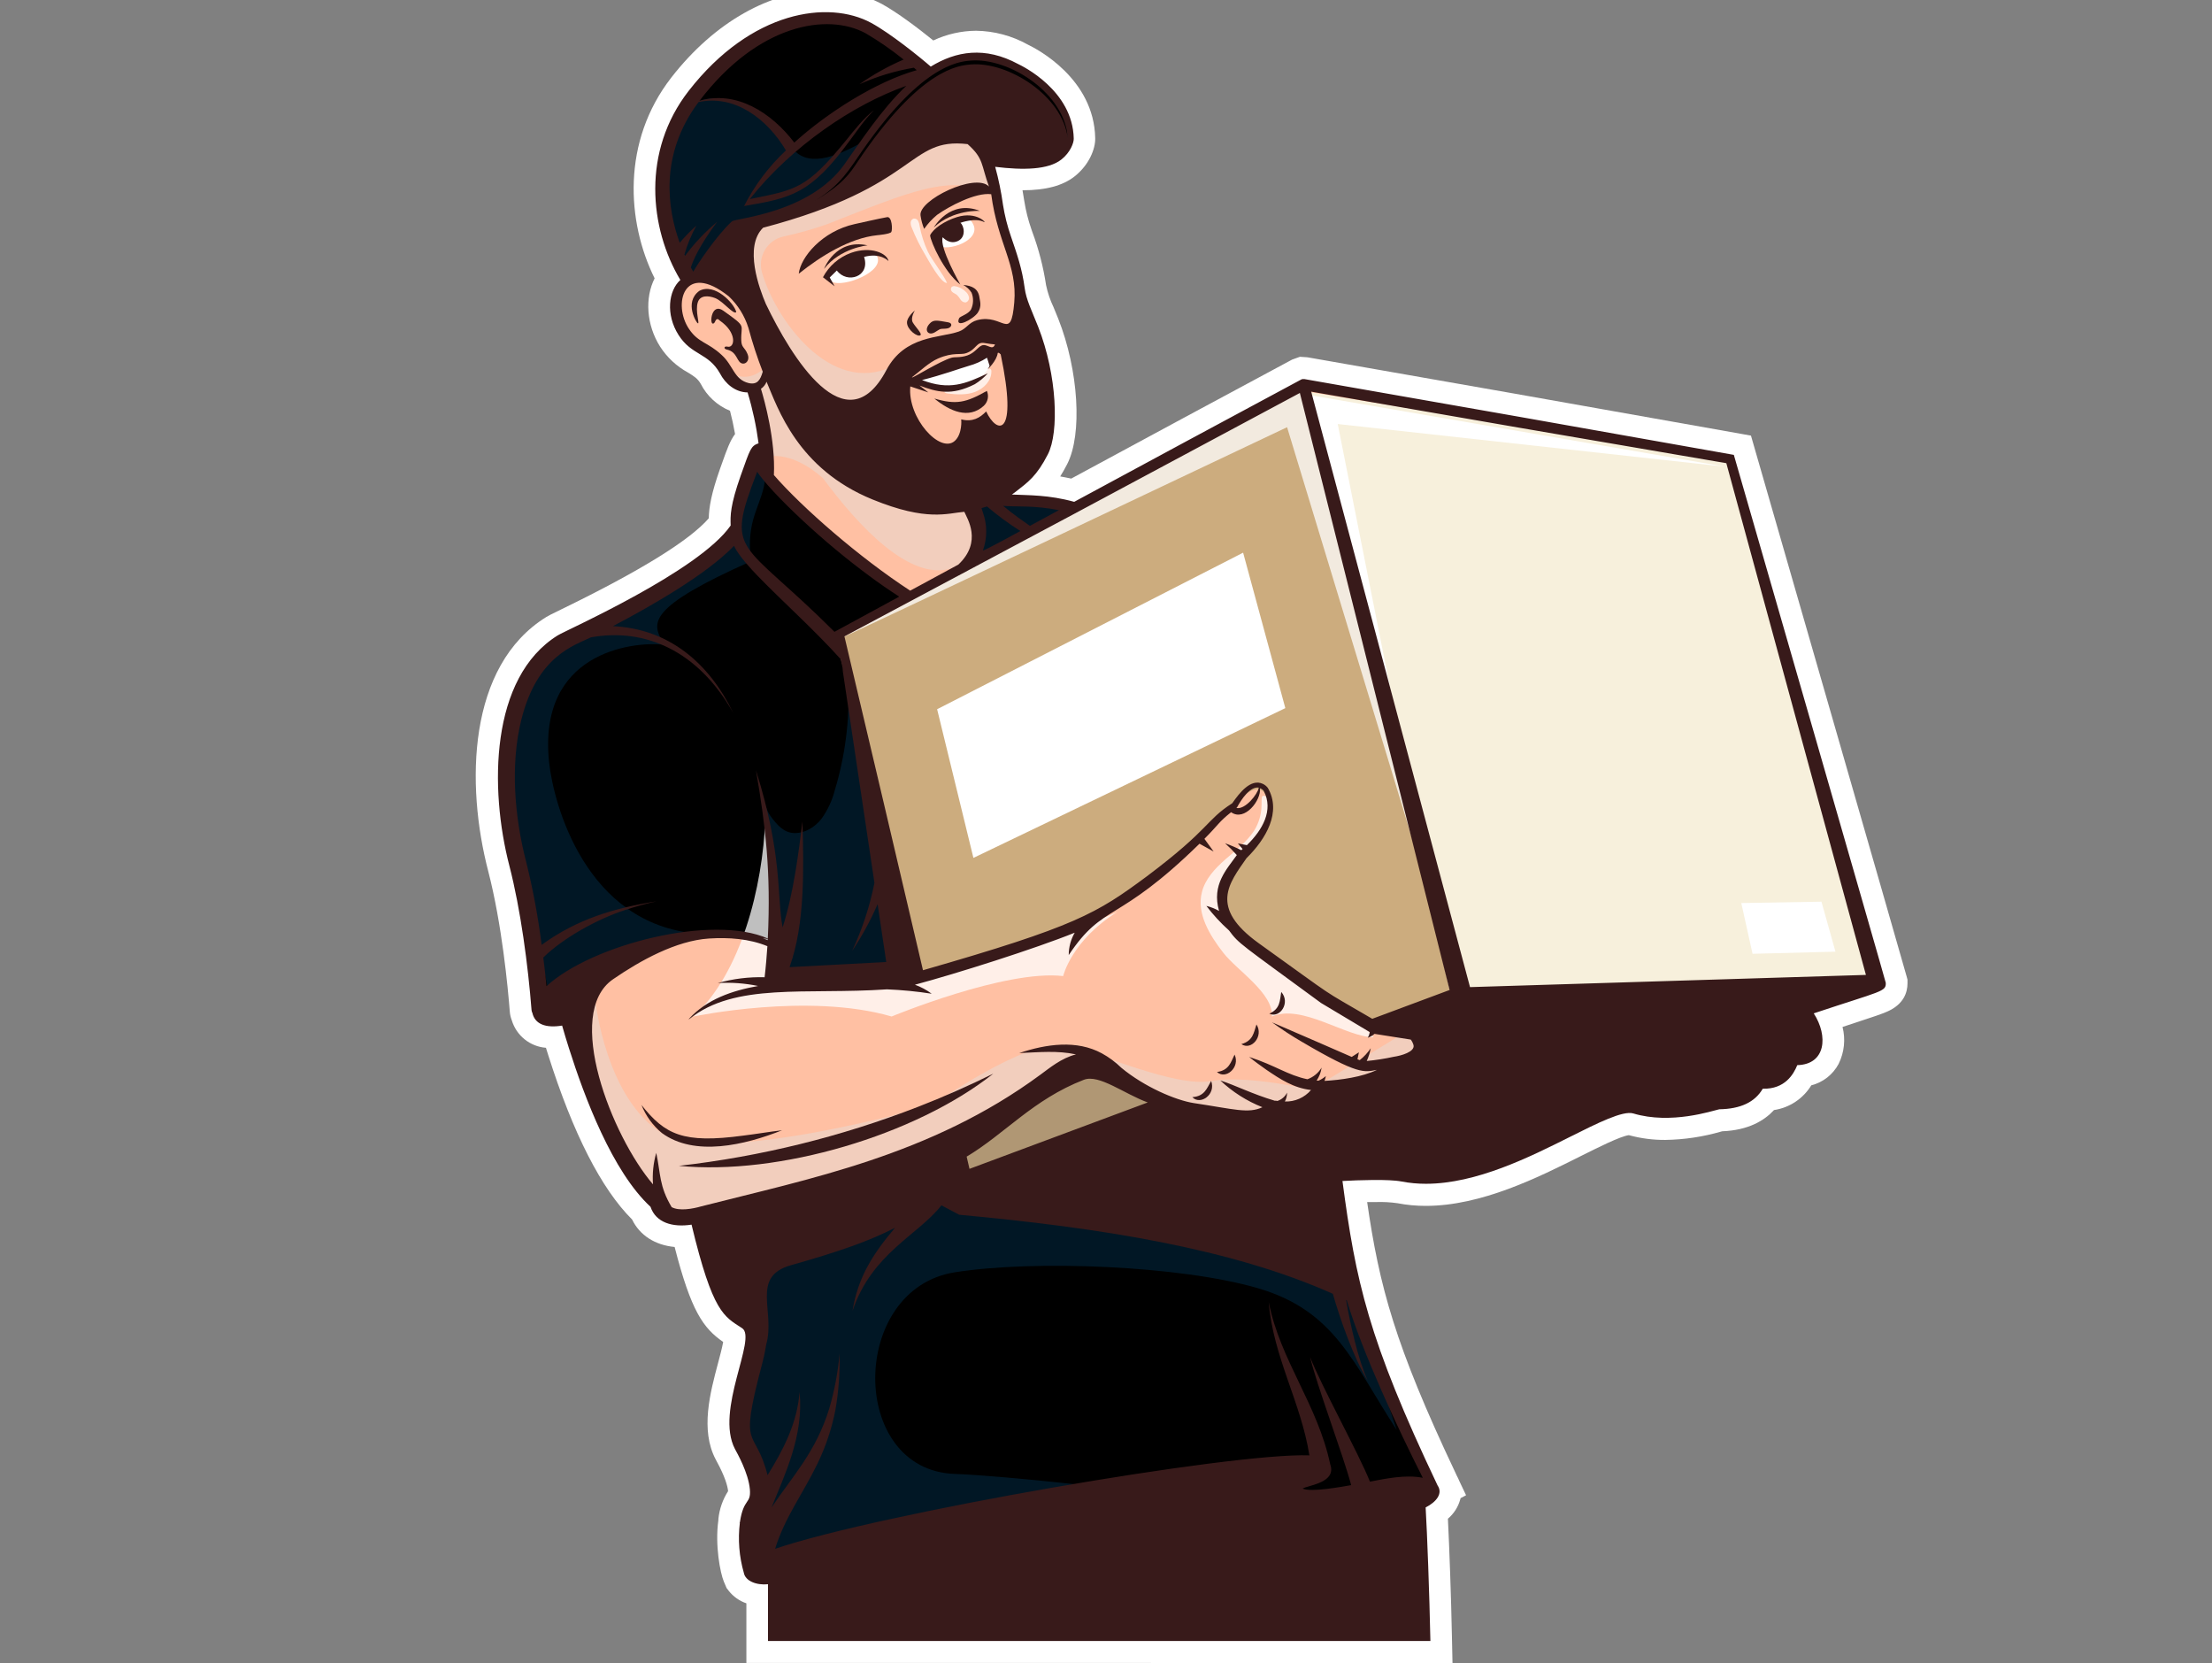
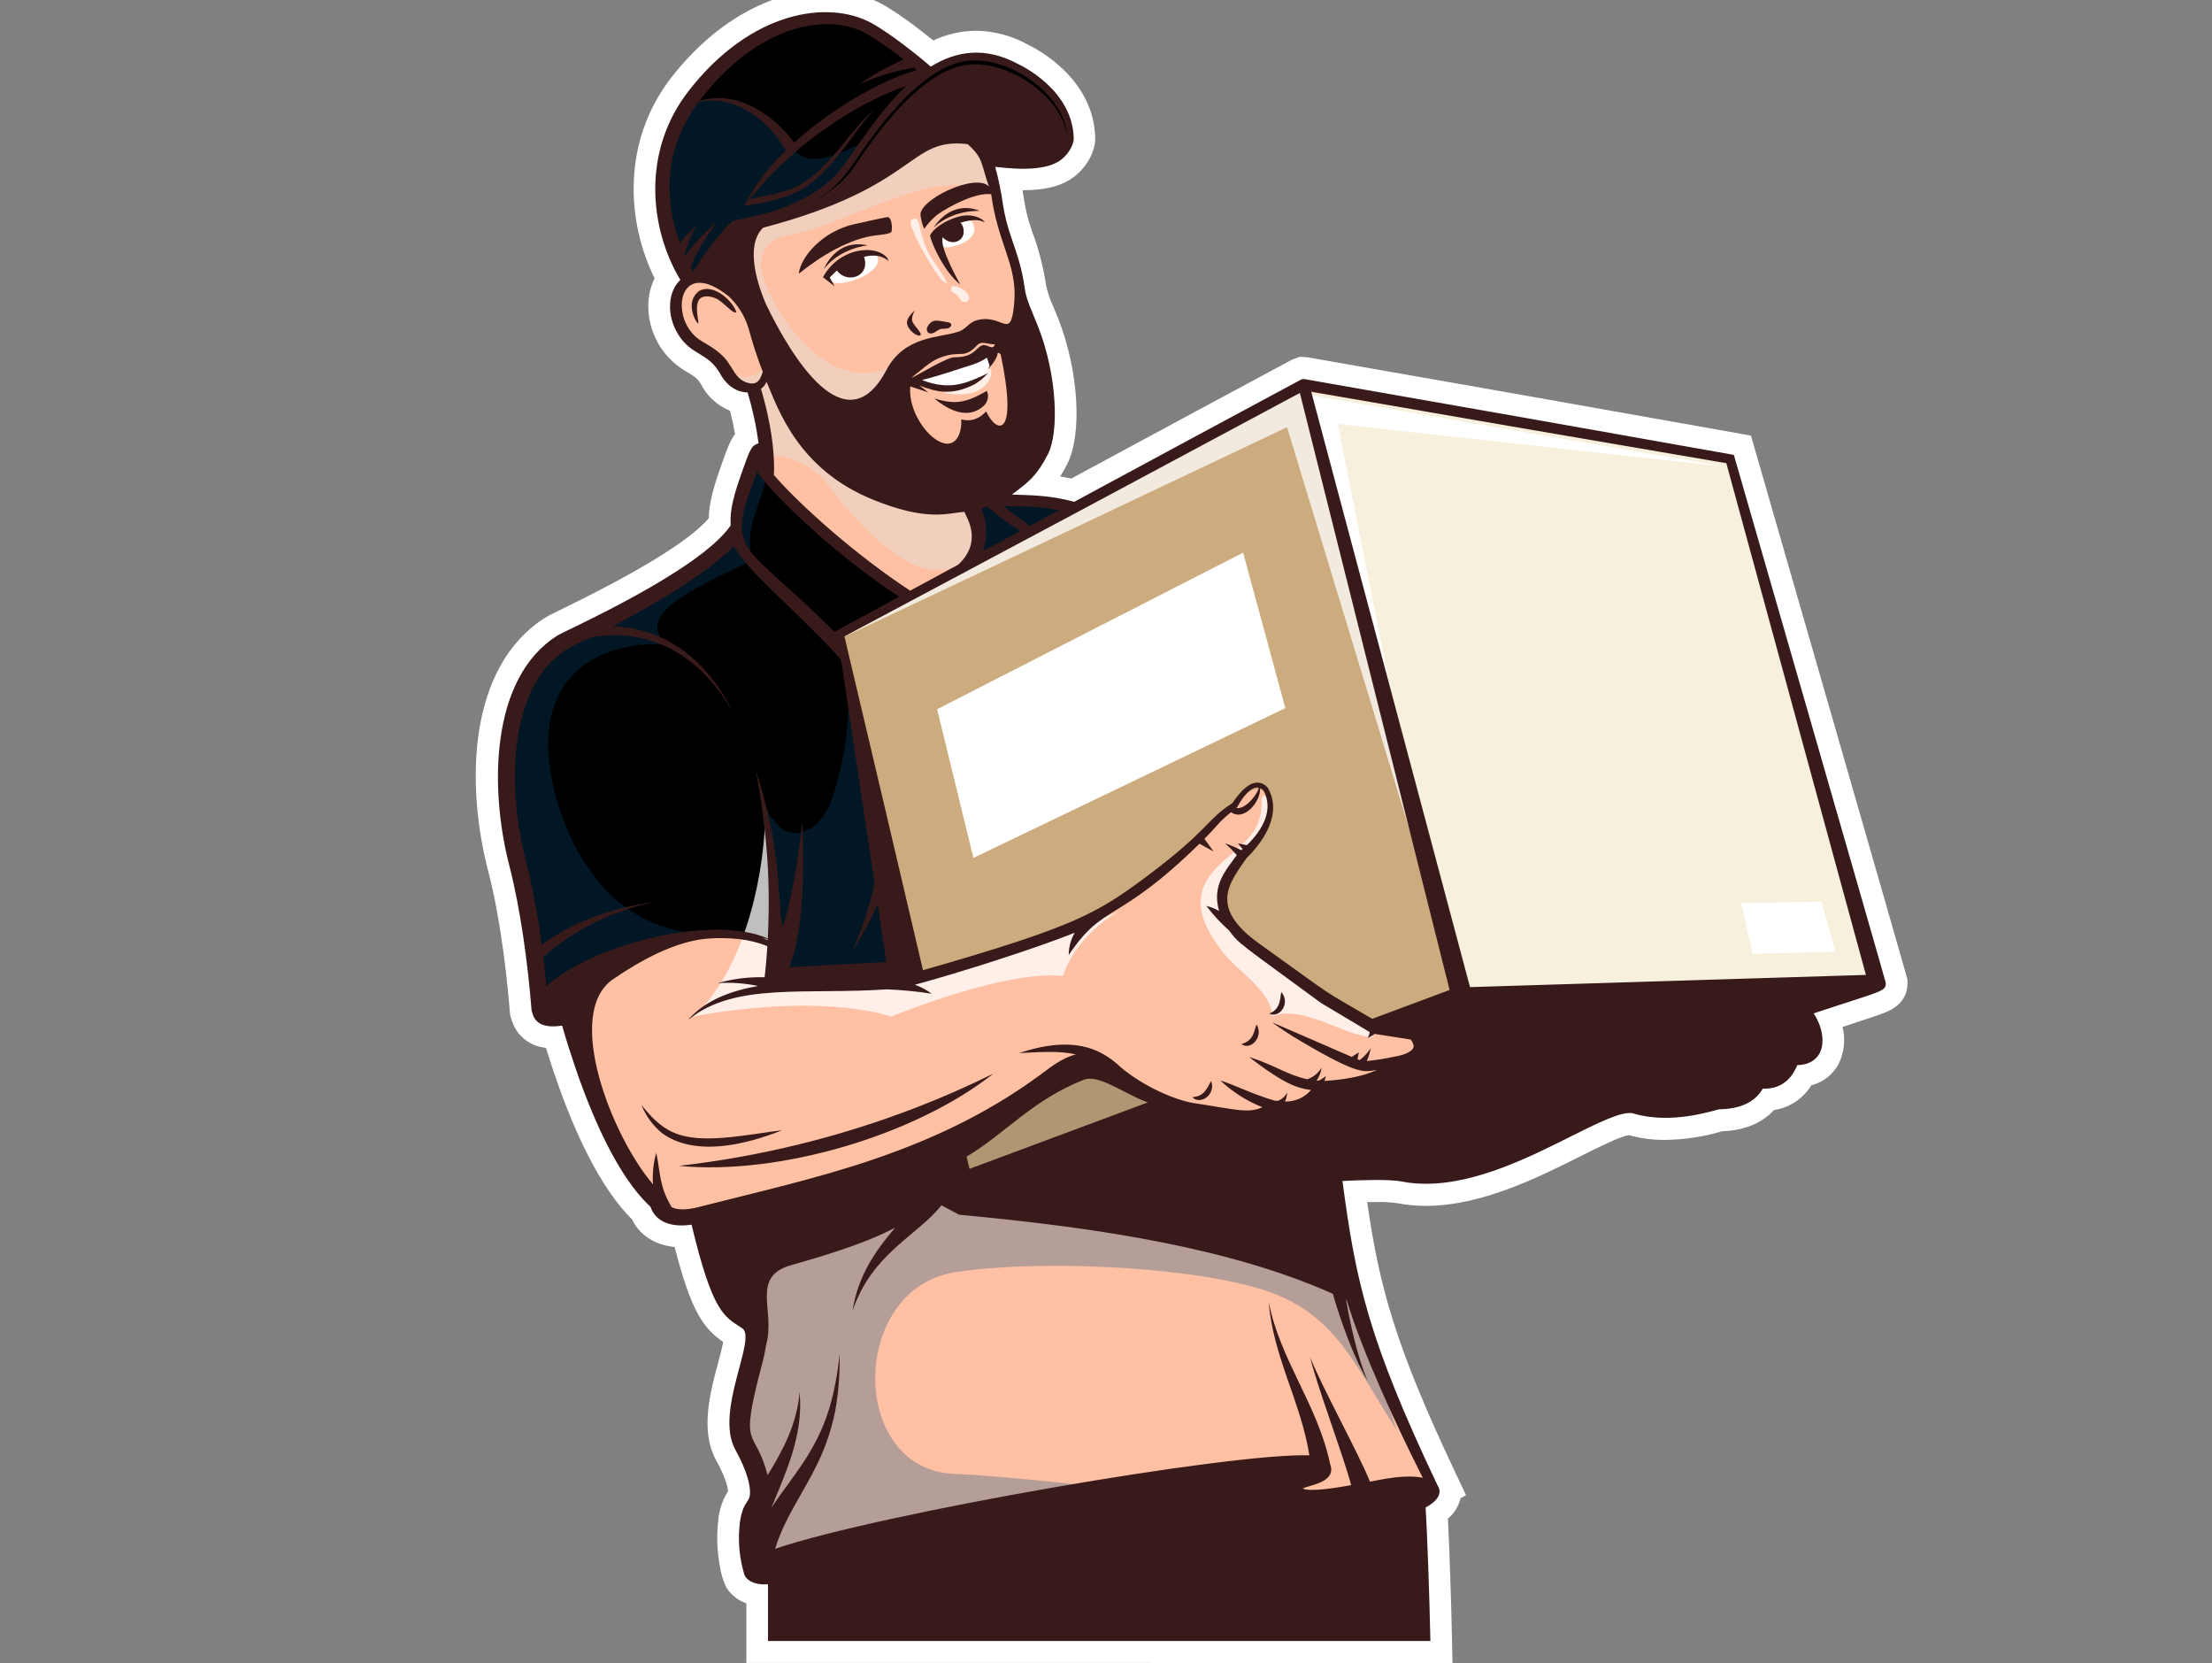
<svg xmlns="http://www.w3.org/2000/svg" width="306" height="230" viewBox="0 0 306 230" fill="none">
  <rect x="0" y="0" width="306" height="230" fill="#808080" stroke="none" />
  <g clip-path="url(#clip0_3085_24539)">
    <path d="M103.252 229.978V221.738C102.281 221.405 101.427 220.797 100.794 219.988L100.512 219.621L100.131 218.726C99.639 217.54 98.886 213.714 99.379 210.223V210.071C99.52 208.701 99.98 207.383 100.722 206.222C100.655 205.533 100.315 204.235 99.088 201.993L98.994 201.814C96.867 197.759 98.233 192.63 99.334 188.508C99.585 187.568 99.903 186.378 100.042 185.59C97.283 183.679 95.609 181.343 93.325 172.454C90.607 172.199 88.49 170.83 87.442 168.655C83.179 164.412 79.275 156.763 75.832 145.892C75.728 145.57 75.626 145.239 75.523 144.908C74.443 144.823 73.415 144.414 72.572 143.736C71.729 143.057 71.111 142.139 70.799 141.104C70.65 140.728 70.558 140.333 70.526 139.931C70.257 136.521 69.433 127.811 67.548 120.516C64.414 108.504 64.665 92.079 75.572 85.33C75.867 85.147 76.257 84.95 77.658 84.269C88.543 78.975 95.394 74.745 98.049 71.68C98.085 70.145 98.38 68.305 99.634 64.756L99.894 64.031C100.543 62.201 100.995 60.934 101.685 60.026C101.479 58.853 101.237 57.761 100.986 56.812C99.229 56.092 97.789 54.764 96.93 53.071C96.482 52.323 96.034 52.055 95.174 51.522C93.61 50.67 92.284 49.439 91.319 47.942C89.407 44.925 89.192 41.202 90.558 38.494C86.685 30.684 85.982 19.567 92.882 10.706C98.846 3.048 106.619 -1.342 114.213 -1.342C116.897 -1.37 119.546 -0.734 121.923 0.51C124.091 1.688 127.077 3.948 129.11 5.595C130.96 4.726 132.976 4.268 135.02 4.252C137.53 4.287 139.992 4.945 142.184 6.167C143.528 6.807 151.345 10.912 151.507 19.097C151.547 20.57 150.678 22.794 148.659 24.392C147.024 25.681 144.674 26.312 141.495 26.312H141.45C141.531 26.759 141.611 27.269 141.701 27.829C141.909 29.141 142.234 30.432 142.672 31.687L142.789 32.027C143.684 34.423 144.328 36.905 144.71 39.434C144.932 40.492 145.281 41.52 145.748 42.495C145.954 42.987 146.174 43.516 146.402 44.097C149.21 51.218 149.751 60.035 147.638 64.17C147.307 64.819 146.984 65.387 146.666 65.888C147.159 65.974 147.665 66.072 148.189 66.188C158.935 60.37 168.875 55.031 178.52 49.853L178.757 49.727L179.831 49.343L180.848 49.41L181.031 49.441C199.282 52.623 218.576 56.029 240.028 59.851L242.222 60.245L243.019 63.011C243.838 65.853 263.127 132.716 263.754 135.03L263.875 135.478V135.993C263.875 137.214 263.391 138.888 261.05 139.909C260.311 140.231 259.209 140.607 256.854 141.377L254.889 142.025C255.324 143.736 255.133 145.545 254.351 147.128C253.963 147.86 253.426 148.502 252.774 149.014C252.123 149.526 251.371 149.896 250.568 150.099C250.01 151.011 249.259 151.79 248.368 152.381C247.477 152.971 246.467 153.36 245.41 153.519C244.066 154.978 241.872 156.311 238.246 156.454L238.093 156.495C235.588 157.22 232.996 157.609 230.387 157.649C228.679 157.662 226.976 157.44 225.328 156.991C224.164 157.135 220.944 158.75 218.567 159.941C212.813 162.823 204.937 166.77 197.249 166.77C195.924 166.774 194.601 166.65 193.3 166.399C192.32 166.261 191.33 166.209 190.34 166.242C189.937 166.242 189.53 166.242 189.127 166.242C190.806 177.879 192.969 186.015 201.337 203.671L201.543 204.118C201.659 204.321 201.76 204.532 201.843 204.749L202.81 206.79L202.045 207.193C202.045 207.256 202.018 207.318 202 207.381C201.713 208.417 201.12 209.342 200.298 210.035C200.5 214.063 200.746 220.852 200.854 226.335L200.934 229.991L103.252 229.978Z" fill="white" />
    <path d="M94.656 37.183C94.656 37.183 87.044 23.47 95.685 13.659C104.327 3.849 108.563 3.518 110.488 3.008C112.413 2.498 120.164 2.363 124.489 6.687C128.815 11.01 128.667 9.914 128.667 9.914C128.667 9.914 131.833 7.461 134.779 7.721C137.725 7.98 148.099 10.894 147.723 19.182L140.828 21.662L136.628 21.791C136.628 21.791 136.435 15.597 125.779 17.079C125.779 17.079 120.536 24.374 118.378 25.408C116.219 26.442 106.149 30.568 106.149 30.568L98.144 37.854H95.108L94.656 37.183Z" fill="black" />
    <path d="M180.024 52.954C168.53 59.121 156.293 65.718 142.605 73.116L142.265 73.304L142.081 72.96C141.159 71.214 136.467 70.431 136.668 68.166L141.123 66.68L143.035 65.047C143.774 60.209 144.938 56.543 144.472 52.771L142.731 46.769C138.625 29.955 136.202 13.337 129.638 11.721C123.723 15.333 120.88 19.943 117.401 24.553C113.595 29.592 109.557 29.1 101.421 30.845L95.219 38.57L93.621 40.718C92.237 43.108 95.318 47.06 99.191 49.333C101.663 50.788 101.372 53.648 103.937 53.111C105.482 55.304 106.749 62.165 104.085 63.906C104.009 63.955 101.797 73.139 101.712 73.201C101.152 74.204 99.473 78.393 80.412 86.628C79.472 87.035 78.724 87.357 78.621 87.402C69.218 92.173 68.139 107.094 71.094 118.95C73.36 127.686 74.202 138.964 74.229 139.537C74.515 141.081 75.657 141.775 77.529 141.569L77.851 141.533L77.945 141.846C80.408 150.372 84.514 161.614 90.07 166.766L90.142 166.833L90.173 166.927C91.069 169.523 94.14 169.335 95.425 169.129L95.779 169.075L95.864 169.424C98.613 180.886 100.158 181.884 102.303 183.262L102.697 183.518C103.825 184.252 103.243 186.458 102.442 189.51C101.506 193.091 100.337 197.521 101.833 200.368C103.207 202.932 104.64 206.311 103.624 207.846C103.026 208.69 102.656 209.673 102.549 210.702V210.822C102.169 213.508 102.746 216.744 103.078 217.536L103.225 217.898H103.203C103.566 218.587 104.721 218.999 106.024 218.869L106.449 218.829V226.715H197.339C197.204 220.427 196.891 212.25 196.69 208.656V208.406L196.913 208.289C197.845 207.815 198.458 207.22 198.597 206.66C198.634 206.513 198.638 206.359 198.607 206.21C198.576 206.061 198.511 205.921 198.418 205.801L198.167 205.434L198.234 205.403C188.272 184.417 187.04 177.373 185.196 163.534L185.142 163.118L185.558 163.096C191.514 162.787 192.978 163.033 194.267 163.248C195.212 163.42 196.172 163.499 197.133 163.485C204.015 163.485 211.461 159.748 216.928 157.018C220.922 155.013 224.347 153.299 225.923 153.773C230.432 155.116 235.268 153.818 237.086 153.326L237.632 153.187H237.704C240.511 153.142 242.37 152.292 243.39 150.538L243.507 150.341H243.735C245.849 150.399 247.317 149.401 248.141 147.32L248.24 147.083H248.49C249.749 147.051 250.729 146.572 251.208 145.74C251.889 144.585 251.656 142.791 250.559 140.687L250.187 140.105L250.635 139.944L256.63 137.921C259.613 136.919 259.89 136.82 259.989 136.744C260.056 136.693 260.128 136.648 260.204 136.61C260.374 135.871 258.798 130.429 251.638 105.729C248.696 95.574 244.675 81.687 239.396 63.373C217.904 59.542 198.57 56.132 180.293 52.945H180.257C180.216 52.937 180.173 52.937 180.132 52.945H180.064L179.867 52.609L180.024 52.954Z" fill="#FFC0A3" />
    <g style="mix-blend-mode:overlay" opacity="0.75">
      <path d="M190.018 143.448C186.221 143.448 180.105 138.781 175.949 140.58C176.191 137.375 171.114 134.198 169.233 131.776C167.353 129.355 165.512 126.374 166.265 123.394C166.712 121.563 168.087 120.104 169.502 118.86C170.917 117.616 172.457 116.452 173.496 114.877C174.148 113.825 174.501 112.615 174.517 111.377C174.579 110.316 174.351 109.838 175.215 110.146C175.538 110.913 175.728 111.729 175.775 112.559L173.576 116.788L168.772 123.949L170.03 128.465L180.821 135.93C182.455 137.814 188.54 141.247 190.018 143.448Z" fill="white" />
    </g>
    <path d="M202.004 138.588L190.918 142.898L180.821 135.916L170.03 128.451L168.772 123.936L173.577 116.775L175.775 112.545C175.728 111.715 175.538 110.899 175.215 110.133C174.593 108.826 173.527 108.867 172.081 110.03L169.506 112.836L160.457 121.161L148.847 128.711C142.256 131.334 133.435 131.781 126.88 135.16C122.515 115.683 116.582 88.458 116.224 88.306L180.038 54.037L180.315 54.078L202.004 138.588Z" fill="#CCAC7E" />
    <path d="M129.638 98.085L134.658 118.645L177.808 97.933L171.969 76.433L129.638 98.085Z" fill="white" />
    <path d="M259.904 136.167L239.405 63.736L180.315 54.082L202.009 138.593L202.188 138.526L259.904 136.167Z" fill="#F7F0DC" />
    <g style="mix-blend-mode:overlay" opacity="0.75">
      <path d="M180.315 54.091L180.038 54.05L116.224 88.306C116.318 88.342 178.05 59.081 178.05 59.081L200.827 134.001L180.315 54.091Z" fill="white" />
    </g>
    <g style="mix-blend-mode:overlay">
      <path d="M181.264 54.655L238.671 64.546L185.057 58.642L200.961 138.682L181.264 54.655Z" fill="white" />
    </g>
    <path d="M133.803 165.114L162.293 154.038L151.01 147.181L151.149 147.042C144.558 149.665 138.643 153.979 132.088 157.363C133.14 162.134 133.803 165.114 133.803 165.114Z" fill="#B09774" />
    <path d="M119.855 104.082C118.919 99.235 116.801 93.189 115.579 88.418C117.119 86.391 119.282 86.726 125.071 82.094L109.7 69.509C109.18 69.258 104.479 63.57 104.278 63.763C104.21 63.825 101.058 74.222 100.969 74.284C100.413 75.287 99.473 78.8 80.412 87.017C79.472 87.424 78.724 87.747 78.621 87.796C69.218 92.562 68.139 107.488 71.094 119.339C73.36 128.08 74.202 139.353 74.229 139.926C74.281 140.267 74.408 140.593 74.6 140.88C74.792 141.166 75.044 141.408 75.339 141.587C79.942 133.929 102.169 124.611 106.883 131.459C107.779 132.761 107.08 133.858 106.969 135.361C109.467 134.999 112.095 135.361 114.621 135.599C118.503 135.961 122.264 136.046 126.088 136.708C126.168 136.637 126.253 136.574 126.338 136.507C124.677 130.953 125.035 124.499 123.526 119.08C122.062 113.892 120.876 109.386 119.855 104.082Z" fill="black" />
    <g style="mix-blend-mode:multiply" opacity="0.3">
      <path d="M124.391 136.073C123.376 122.088 121.022 108.233 117.361 94.697C117.544 99.613 116.915 104.526 115.498 109.238C115.136 110.671 114.509 112.023 113.649 113.226C112.754 114.38 111.352 115.253 109.879 115.213C108.406 115.172 107.448 114.04 106.57 112.832C106.091 112.169 105.809 111.167 105.504 110.41C105.872 112.299 107.537 130.031 107.537 130.031L106.946 135.361L124.391 136.073Z" fill="#034E7C" />
    </g>
    <g style="mix-blend-mode:multiply" opacity="0.3">
      <path d="M75.966 105.465C74.323 90.208 87.456 88.722 91.687 89.143C86.842 86.628 80.412 86.999 76.763 90.096C72.595 95.386 69.599 102.014 71.292 113.955L75.989 137.809C80.547 132.837 86.735 130.917 96.424 129.109C81.03 127.802 76.589 111.243 75.966 105.465Z" fill="#034E7C" />
    </g>
-     <path d="M198.154 205.43L198.221 205.398C190.457 189.045 187.99 181.159 186.414 171.926C181.694 170.606 177.038 169.026 172.332 167.634C147.705 160.343 117.912 159.426 97.481 175.323C99.317 181.302 100.637 182.157 102.334 183.249L102.728 183.504C103.857 184.238 103.275 186.444 102.473 189.497C101.537 193.077 100.369 197.508 101.864 200.354C103.239 202.919 104.672 206.298 103.655 207.833C103.058 208.677 102.687 209.66 102.581 210.688V210.809C102.2 213.494 102.778 216.73 103.109 217.522L103.257 217.885H103.234C103.597 218.574 104.752 218.986 106.055 218.856L106.481 218.816V226.702H197.339C197.205 220.413 196.891 212.237 196.69 208.643V208.392L196.914 208.276C197.845 207.802 198.458 207.206 198.597 206.647C198.634 206.499 198.638 206.345 198.607 206.197C198.576 206.048 198.511 205.908 198.418 205.788L198.154 205.43Z" fill="black" />
    <g style="mix-blend-mode:multiply" opacity="0.3">
      <path d="M193.21 197.754C187.157 188.441 184.663 181.262 173.997 178.151C163.332 175.041 143.04 174.209 132.07 175.958C117.45 178.286 117.374 203.317 132.07 203.841C138.486 204.069 158.662 206.079 175.452 208.876C154.511 215.119 118.032 234.207 108.737 220.722C108.092 219.791 103.7 214.81 103.7 214.81L105.379 206.678L102.151 197.387L104.864 184.856L101.246 175.56L116.223 168.216L132.07 163.266L168.208 170.798L186.221 176.616L193.21 197.754Z" fill="#034E7C" />
    </g>
    <path d="M253.912 131.615L242.441 131.906L240.883 124.889L251.974 124.701L253.912 131.615Z" fill="white" />
    <g style="mix-blend-mode:overlay" opacity="0.75">
      <path d="M95.936 140.58C95.936 140.58 111.849 137.223 123.343 140.58C123.343 140.58 139.095 134.05 147.074 134.99C147.074 134.99 148.22 130.067 154.583 126.102C148.838 128.711 133.673 133.831 129.988 135.12L108.048 135.406L105.867 113.293C105.505 122.673 102.536 134.551 95.936 140.58Z" fill="white" />
    </g>
    <path d="M134.958 70.126L135.338 76.782L148.381 70.203C144.62 68.412 138.535 69.455 134.958 70.126Z" fill="black" />
    <path d="M126.831 52.77C126.831 52.77 129.07 54.064 132.594 53.352C136.117 52.641 136.932 50.596 136.932 50.596L136.435 48.881L126.831 52.77Z" fill="white" />
    <path d="M114.401 37.854C115.352 36.856 116.486 36.051 117.742 35.482C119.774 34.587 120.934 34.725 121.301 35.383C122.51 37.55 116.649 39.823 115.104 38.964C114.213 38.373 114.401 37.854 114.401 37.854Z" fill="white" />
    <path d="M129.07 32.792C129.896 31.86 130.907 31.11 132.038 30.59C133.829 29.798 134.317 30.362 134.64 31.038C135.719 33.275 131.058 34.873 129.714 33.933C128.886 33.298 129.07 32.792 129.07 32.792Z" fill="white" />
    <g style="mix-blend-mode:multiply">
-       <path d="M82.409 138.749C82.409 138.749 83.896 151.979 91.57 156.7C99.245 161.422 129.034 152.82 129.034 152.82C129.034 152.82 141.907 143.627 147.182 144.639C152.456 145.65 162.437 150.394 167.545 149.508C172.654 148.622 181.381 150.712 181.381 150.712L193.251 143.448L202.005 142.898L184.672 161.44L163.749 154.959L151.131 147.033L134.958 156.074L100.969 168.757L92.269 167.92L85.808 159.265L79.817 143.909L82.409 138.749Z" fill="#F2CEBD" />
-     </g>
+       </g>
    <g style="mix-blend-mode:multiply">
      <path d="M114.384 31.02C125.783 26.544 131.6 23.922 137.107 26.84L135.097 18.784L129.245 16.242C129.245 16.242 113.703 29.176 104.86 31.458C96.017 33.741 103.539 32.949 103.539 32.949C103.539 32.949 101.363 34.054 102.446 33.947L100.969 33.79L101.864 37.858L109.028 55.586C109.028 55.586 119.586 58.584 120.021 58.392C120.455 58.199 123.379 50.712 123.379 50.712C114.872 54.7 107.287 44.214 105.402 37.652C105.258 37.131 105.222 36.586 105.295 36.051C105.369 35.515 105.551 35.001 105.831 34.538C106.11 34.075 106.481 33.674 106.921 33.359C107.361 33.044 107.86 32.822 108.388 32.707C110.42 32.27 112.422 31.707 114.384 31.02V31.02Z" fill="#F2CEBD" />
    </g>
    <g style="mix-blend-mode:multiply">
      <path d="M132.956 68.484L113.846 59.793V58.396L107.282 48.881C107.282 48.881 104.833 53.804 100.969 51.495L101.864 52.802L104.551 54.65L106.503 63.131C106.503 63.131 109.561 62.353 113.846 66.13C118.771 72.789 125.855 80.402 131.6 78.608C138.576 76.432 132.956 68.484 132.956 68.484Z" fill="#F2CEBD" />
    </g>
    <g style="mix-blend-mode:overlay" opacity="0.75">
-       <path d="M131.864 40.477C132.025 40.579 132.209 40.651 132.356 40.767C132.559 40.968 132.735 41.194 132.88 41.439C132.954 41.56 133.059 41.66 133.184 41.729C133.309 41.797 133.45 41.831 133.592 41.828C133.743 41.781 133.872 41.681 133.955 41.546C134.037 41.411 134.068 41.25 134.04 41.094C133.974 40.777 133.796 40.494 133.538 40.297C133.12 39.887 132.576 39.629 131.994 39.563C131.425 39.581 131.412 40.217 131.864 40.477Z" fill="white" />
+       <path d="M131.864 40.477C132.025 40.579 132.209 40.651 132.356 40.767C132.559 40.968 132.735 41.194 132.88 41.439C132.954 41.56 133.059 41.66 133.184 41.729C133.743 41.781 133.872 41.681 133.955 41.546C134.037 41.411 134.068 41.25 134.04 41.094C133.974 40.777 133.796 40.494 133.538 40.297C133.12 39.887 132.576 39.629 131.994 39.563C131.425 39.581 131.412 40.217 131.864 40.477Z" fill="white" />
    </g>
    <g style="mix-blend-mode:overlay" opacity="0.75">
      <path d="M126.141 31.503C126.035 31.279 125.98 31.035 125.98 30.787C125.982 30.663 126.022 30.541 126.096 30.441C126.17 30.341 126.274 30.266 126.392 30.228C126.513 30.212 126.635 30.234 126.744 30.289C126.853 30.344 126.942 30.43 127.001 30.537C127.116 30.75 127.187 30.984 127.212 31.226C127.44 32.463 127.826 33.666 128.358 34.806C128.855 35.88 130.597 38.069 131.008 39.138C130.149 39.201 128.394 35.912 128.022 35.294C127.293 34.083 126.664 32.816 126.141 31.503Z" fill="white" />
    </g>
    <g style="mix-blend-mode:overlay" opacity="0.75">
      <path d="M132.003 53.769C131.81 53.952 131.497 53.849 131.237 53.769C130.977 53.688 130.606 53.769 130.592 54.037C130.579 54.306 130.901 54.4 131.152 54.427C132.41 54.574 133.722 54.642 134.904 54.194C136.086 53.746 137.143 52.677 137.143 51.41C137.154 51.344 137.15 51.276 137.131 51.212C137.113 51.148 137.08 51.089 137.035 51.039C136.825 50.846 136.512 51.088 136.323 51.303C135.672 52.033 134.875 52.62 133.984 53.025C133.092 53.431 132.127 53.646 131.147 53.657L132.003 53.769Z" fill="white" />
    </g>
    <g style="mix-blend-mode:multiply" opacity="0.3">
      <path d="M91.62 88.722C90.232 86.14 89.457 84.045 103.946 77.596C103.599 75.685 103.685 73.719 104.197 71.845C104.622 70.31 105.321 68.865 105.67 67.312C106.019 65.759 105.97 64.009 105.003 62.747C101.99 66.157 103.109 71.805 100.333 75.412C99.196 76.88 97.534 77.834 95.918 78.751C95.099 78.751 93.339 80.214 92.6 80.635L89.072 82.631L85.638 84.574C84.63 85.146 83.085 85.719 82.338 86.547C83 87.138 84.603 86.905 85.472 86.95C86.721 87.017 90.375 88.655 91.62 88.722Z" fill="#034E7C" />
    </g>
    <g style="mix-blend-mode:multiply" opacity="0.3">
      <path d="M133.906 77.851L149.25 70.691C148.829 70.888 146.649 69.983 146.116 69.863C145.065 69.621 144.006 69.416 142.937 69.249C140.806 68.914 138.459 68.547 136.319 68.686C134.179 68.824 134.528 70.028 134.703 71.715C134.936 73.795 134.662 75.9 133.906 77.851V77.851Z" fill="#034E7C" />
    </g>
    <g style="mix-blend-mode:multiply" opacity="0.3">
      <path d="M95.685 14.434C95.685 14.434 86.909 24.553 93.85 35.468L95.685 38.364L98.144 37.84L102.173 32.192L112.884 27.135C112.884 27.135 116.685 24.812 119.658 19.455C115.337 21.925 111.513 23.215 109.463 20.292C109.445 20.305 102.133 10.755 95.685 14.434Z" fill="#034E7C" />
    </g>
    <path d="M171.723 144.397C173.093 145.346 174.857 143.301 173.814 141.681C173.438 142.804 173.353 143.941 171.723 144.397Z" fill="#381A1A" />
-     <path d="M168.351 148.255C169.56 149.365 171.606 147.606 170.787 145.847C170.263 146.912 170.026 148.022 168.351 148.255Z" fill="#381A1A" />
    <path d="M164.939 151.733C166.045 152.905 168.248 151.357 167.545 149.495C166.941 150.538 166.623 151.621 164.939 151.733Z" fill="#381A1A" />
    <path d="M175.596 140.186C177.051 140.893 178.565 138.669 177.244 137.183C177.033 138.4 177.123 139.492 175.596 140.186Z" fill="#381A1A" />
    <path d="M93.916 161.234C107.703 162.599 126.634 157.014 137.411 148.484C133.968 150.184 130.498 151.71 126.965 153.084C116.344 157.206 105.237 159.945 93.916 161.234V161.234Z" fill="#381A1A" />
    <path d="M108.191 156.315C106.4 156.521 104.609 156.835 102.845 157.049C94.489 158.182 92.004 156.915 88.74 152.82C89.343 154.33 90.316 155.665 91.57 156.7C96.083 160.003 103.024 158.37 108.191 156.315Z" fill="#381A1A" />
    <path d="M122.721 30.031C122.022 30.138 118.243 30.988 118.243 30.988C113.734 31.973 110.748 35.567 110.497 37.854C113.488 35.468 117.491 32.931 121.368 32.528C121.368 32.528 123.128 32.38 123.303 32.08C123.477 31.78 123.415 29.923 122.721 30.031Z" fill="#381A1A" />
    <path d="M117.71 34.976C116.051 35.583 114.675 36.782 113.846 38.342L115.454 39.595L114.782 38.373L115.763 37.411C117.195 39.313 120.433 38.261 119.533 35.526C121.821 34.904 122.913 36.104 122.913 36.104C122.739 35.052 120.482 33.983 117.71 34.976Z" fill="#381A1A" />
    <path d="M113.994 37.183C116.286 34.269 120.016 33.933 120.016 33.933C115.583 32.949 113.994 37.183 113.994 37.183Z" fill="#381A1A" />
    <path d="M135.553 29.167C131.394 27.538 129.182 31.454 129.182 31.454C131.873 28.934 135.553 29.167 135.553 29.167Z" fill="#381A1A" />
    <path d="M132.392 30.022C130.646 30.563 129.11 31.611 128.667 32.542C128.743 33.437 130.606 37.639 132.844 39.344C132.844 39.344 129.898 34.206 130.413 32.81C130.413 32.81 131.308 33.88 132.5 33.338C133.691 32.797 133.373 31.221 132.862 30.814C132.862 30.814 134.904 30.058 136.122 30.702C136.565 30.939 135.141 29.163 132.392 30.022Z" fill="#381A1A" />
    <path d="M126.562 42.938C126.562 42.938 125.452 43.833 125.47 44.612C125.47 45.583 126.947 46.684 127.337 46.353C127.583 46.142 126.647 45.234 126.276 44.603C125.904 43.972 126.562 42.938 126.562 42.938Z" fill="#381A1A" />
    <path d="M131.17 44.576C129.603 44.303 129.133 44.164 128.577 44.786C127.772 45.681 128.43 46.46 129.289 45.972C130.149 45.484 129.804 45.489 130.839 45.449C131.671 45.413 131.873 44.692 131.17 44.576Z" fill="#381A1A" />
-     <path d="M133.252 39.411C133.723 39.658 134.121 40.026 134.403 40.477C134.549 40.845 134.618 41.24 134.606 41.636C134.595 42.032 134.503 42.422 134.335 42.781C133.941 43.489 132.795 43.726 132.674 44.021C132.029 45.552 134.685 44.12 135.267 43.238C135.849 42.356 135.558 41.645 135.5 41.184C135.338 39.917 134.488 39.514 133.252 39.411Z" fill="#381A1A" />
    <path d="M101.855 43.157C101.546 41.922 98.842 39.071 96.737 40.23C94.561 41.828 96.406 44.773 96.54 44.706C96.836 44.84 96.133 42.978 96.54 41.783C96.863 40.817 97.978 40.857 98.931 41.224C100.055 41.667 101.488 43.591 101.855 43.157Z" fill="#381A1A" />
-     <path d="M102.545 47.096C102.46 44.751 103.418 45.355 100.051 42.965C98.439 41.815 98.126 44.755 98.614 44.755C98.958 44.755 98.909 44.146 99.254 44.129C99.393 44.129 99.473 44.272 99.59 44.348C101.909 45.946 101.672 47.982 100.785 47.959C100.678 47.959 100.57 47.919 100.463 47.924C100.176 47.924 100.087 48.246 100.561 48.349C102.102 48.68 101.878 50.246 102.8 50.287C103.279 50.309 103.745 49.727 103.414 48.967C103.002 47.973 102.585 48.112 102.545 47.096Z" fill="#381A1A" />
    <path d="M136.073 56.141C136.356 55.885 136.552 55.546 136.632 55.172C136.713 54.799 136.674 54.41 136.521 54.06C133.601 55.702 132.294 56.002 129.253 55.116C131.416 56.888 133.995 58.007 136.073 56.141Z" fill="#381A1A" />
    <path d="M260.871 135.925C260.871 135.742 239.903 63.082 239.853 62.908C220.089 59.384 200.297 55.892 180.477 52.431H180.302C180.268 52.426 180.233 52.426 180.199 52.431H180.154L180.065 52.462L179.993 52.493C169.519 58.114 159.058 63.749 148.61 69.397H148.583C145.086 68.426 142.261 68.502 139.982 68.395C140.152 68.274 140.318 68.153 140.488 68.023C142.212 66.68 143.412 65.853 144.965 62.818C146.519 59.784 146.255 51.925 143.622 45.207C142.726 42.938 141.965 41.466 141.75 39.837C141.397 37.151 140.676 35.11 139.843 32.676C139.352 31.259 138.986 29.802 138.75 28.321C138.506 26.549 138.145 24.796 137.671 23.071C141.54 23.546 145.023 23.488 146.828 22.06C148.086 21.066 148.552 19.737 148.538 19.173C148.408 12.509 141.419 9.126 140.846 8.857C136.256 6.378 132.245 7.067 128.756 9.211C127.274 7.913 123.164 4.601 120.513 3.164C114.621 -0.027 103.946 1.428 95.273 12.563C88.772 20.91 89.82 31.543 94.118 38.722C92.484 40.172 92.058 43.48 93.868 46.33C95.676 49.181 97.96 48.752 99.59 51.625C100.342 53.088 101.739 54.252 103.418 54.27C104.114 56.57 104.622 58.923 104.936 61.305C103.857 61.69 103.79 62.066 102.478 65.741C101.009 69.898 101.027 71.304 101.076 72.678C96.661 79.037 78.366 87.12 77.162 87.867C67.786 93.686 67.696 109.072 70.468 119.751C72.031 125.806 73.047 133.508 73.53 139.676C73.543 139.824 73.584 139.968 73.651 140.101C74.01 141.631 75.465 142.209 77.762 141.837C78.06 142.885 78.375 143.929 78.707 144.97C80.869 151.791 84.715 162.017 89.99 166.9C90.729 169.098 93.057 169.773 95.667 169.366C98.605 181.611 100.167 182.05 102.666 183.688C104.77 185.057 98.873 195.064 101.672 200.395C101.963 200.936 103.534 203.684 103.736 205.98C103.906 208.066 102.872 207.13 102.361 210.491C102.348 210.53 102.331 210.567 102.312 210.603H102.348C102.066 212.922 102.253 215.273 102.899 217.518C103.109 218.646 104.627 219.259 106.243 219.098V226.943H197.876C197.742 220.449 197.429 212.053 197.218 208.477C198.682 207.726 199.645 206.557 198.866 205.425C189.248 185.191 187.542 177.145 185.711 163.329C187.95 163.208 192.118 163.051 193.887 163.4C194.998 163.612 196.127 163.717 197.258 163.714C204.234 163.714 211.622 160.017 217.228 157.206C220.972 155.331 224.509 153.559 225.942 153.988C231.167 155.555 236.885 153.617 237.838 153.411C240.785 153.362 242.764 152.431 243.852 150.569C246.928 150.641 248.114 148.569 248.629 147.306C252.579 147.212 252.932 143.278 250.908 140.146C260.316 137.013 260.92 137.165 260.871 135.925ZM146.483 70.556L142.476 72.727C141.459 72.015 140.313 71.228 138.773 69.966C140.479 70.109 143.107 69.871 146.483 70.556ZM135.974 70.879L135.782 70.27L136.543 70.046C137.999 71.283 139.54 72.416 141.155 73.439C141.003 73.523 136.104 76.222 135.974 76.124C136.585 74.429 136.585 72.574 135.974 70.879V70.879ZM132.576 78.08L129.719 79.628L125.913 81.687C118.852 77.086 110.94 70.167 107.058 65.7C107.291 60.867 105.764 55.407 105.267 53.769C105.621 53.532 105.892 53.191 106.042 52.793C107.605 56.436 110.327 64.855 120.71 69.079C128.264 72.159 131.045 70.972 133.4 70.78C133.762 71.657 135.956 74.893 132.576 78.08ZM132.083 60.974C130.064 62.796 125.519 57.819 125.927 53.442L128.421 54.27L127.198 53.317C129.571 54.212 131.604 54.776 134.859 53.129C135.525 52.717 136.128 52.212 136.65 51.629C133.547 53.093 131.336 54.015 127.543 52.56C130.337 51.858 132.701 50.985 134.022 50.596C134.914 50.353 135.763 49.974 136.538 49.472L136.901 50.596C136.826 50.761 136.738 50.919 136.637 51.07C136.637 51.07 137.9 49.888 138.025 48.805C138.186 48.734 138.28 48.877 138.432 49.011C140.886 60.648 137.891 60.061 136.422 56.901C135.549 57.797 134.546 58.392 132.97 57.998C132.983 57.998 133.153 60.012 132.083 60.974V60.974ZM126.155 52.175C127.292 51.325 128.51 50.117 129.791 49.571C131.864 48.676 132.925 49.123 133.668 48.837C135.083 48.336 135.052 47.234 136.189 47.44C136.785 47.552 137.268 47.597 137.644 47.633C137.286 48.582 136.565 47.472 135.809 47.781C135.271 48 134.846 48.805 133.812 49.159C132.777 49.513 132.088 49.32 131.573 49.49C129.979 49.987 126.648 52.068 126.2 52.202L126.155 52.175ZM140.309 41.837C139.829 47.328 138.777 43.345 135.204 44.267C133.995 44.581 133.718 45.471 132.652 45.847C130.01 46.773 125.17 46.353 122.627 51.168C117.016 61.802 109.454 49.329 105.948 42.038C105.943 42.048 105.935 42.056 105.926 42.062C105.916 42.067 105.905 42.07 105.894 42.07L105.948 42.038C105.052 39.957 102.881 34.121 105.563 31.494C127.252 25.779 125.524 18.963 133.856 19.93C136.131 21.948 135.706 22.803 136.812 25.797C134.94 23.828 126.961 27.699 127.346 29.825C127.436 30.453 127.603 31.068 127.843 31.655C128.35 30.93 128.953 30.277 129.634 29.713C131.255 28.558 134.949 26.58 137.121 26.858C138.025 33.736 140.765 36.636 140.309 41.837V41.837ZM134.268 8.383C139.641 7.935 147.401 12.952 147.723 19.182C147.034 13.239 139.453 8.49 134.291 8.915C132.607 9.054 127.292 9.497 118.664 22.342C117.504 24.06 116.64 25.475 112.454 27.945C115.521 26.133 116.909 24.365 118.619 21.809C127.279 8.96 132.585 8.521 134.268 8.383V8.383ZM119.739 4.596C121.581 5.679 123.34 6.895 125.004 8.235C122.854 9.158 120.805 10.302 118.892 11.65C121.294 10.572 123.823 9.805 126.419 9.367L126.822 9.703C121.189 11.278 114.343 15.66 109.879 19.719C106.745 15.597 101.842 12.433 96.76 13.95C104.891 3.276 114.487 1.755 119.739 4.596V4.596ZM94.029 33.575C92.359 28.983 91.145 21.456 96.635 14.116C101.694 13.037 106.149 16.483 108.724 20.802C106.328 23.042 104.346 25.687 102.872 28.616C102.909 28.575 102.943 28.532 102.975 28.487C109.458 27.395 112.154 26.786 117.406 19.643C118.539 18.144 119.56 16.564 120.903 15.248C119.519 16.273 118.154 18.036 117.066 19.379C111.594 26.092 110.202 26.235 103.723 27.533C109.543 20.212 118.024 14.465 125.376 11.869C121.906 15.154 119.085 19.522 116.81 22.727C111.984 29.507 101.743 30.169 101.255 30.613C99.178 32.501 96.46 36.556 95.905 37.572C95.811 37.42 95.699 37.223 95.573 36.995C96.164 35.048 97.915 32.389 99.214 30.675C97.547 32.06 96.054 33.641 94.767 35.383C94.736 35.321 94.709 35.258 94.682 35.195C95.082 33.809 95.636 32.471 96.335 31.208C95.507 31.938 94.737 32.729 94.029 33.575V33.575ZM103.575 52.981C101.537 52.498 101.448 50.542 99.832 49.092C97.92 47.302 96.621 47.436 95.327 45.511C93.026 42.15 94.548 35.992 100.83 40.996C102.075 42.179 102.999 43.659 103.517 45.297C103.528 45.321 103.537 45.347 103.543 45.373C104.09 47.418 104.748 49.432 105.514 51.406C105.178 52.565 104.761 53.241 103.575 52.981V52.981ZM104.743 65.248C105.59 66.542 107.918 69.084 111.084 72.024C113.99 74.729 117.046 77.269 120.236 79.632C121.579 80.635 122.989 81.606 124.395 82.515L115.44 87.38C102.402 74.36 100.257 76.916 104.743 65.248V65.248ZM75.603 136.382C75.475 135.057 75.326 133.737 75.156 132.421C77.99 129.651 82.709 127.077 86.466 125.855C87.906 125.374 89.371 124.971 90.854 124.647C84.921 125.578 79.763 127.149 74.927 130.675C74.44 126.803 73.724 122.962 72.783 119.173C71.171 112.957 70.58 105.747 72.111 99.571C74.323 90.642 79.504 89.255 81.738 88.145C89.162 86.802 96.567 89.935 101.439 98.604C98.072 91.663 92.524 86.968 84.787 86.596C89.712 84.014 97.669 79.525 101.542 75.488L101.605 75.614C102.196 76.862 103.843 78.635 104.811 79.641C107.972 82.922 112.691 87.142 116.282 91.144C116.416 91.743 116.555 92.338 116.69 92.934L116.515 92.316L120.966 122.1C120.319 125.352 119.282 128.514 117.876 131.517C119.241 129.47 120.422 127.306 121.404 125.05L122.6 133.043L109.248 133.755V133.674C111.375 127.749 111.187 120.073 111.008 113.615C110.488 117.813 109.79 123.524 108.263 128.259C107.425 123.685 108.303 118.381 104.582 106.548C105.925 114.367 106.651 120.565 106.217 129.794C98.596 126.406 81.962 130.564 75.603 136.382ZM106.203 129.861C106.203 129.919 106.203 129.973 106.203 130.027C105.984 129.928 105.755 129.839 105.536 129.754L106.203 129.861ZM186.212 179.772L186.297 179.812C188.536 187.196 193.341 197.499 196.824 204.378C194.402 203.89 191.559 204.53 189.512 204.906C188.044 201.182 182.689 191.479 181.229 187.666C182.124 191.515 185.894 201.469 186.915 205.389C185.715 205.604 181.283 206.423 180.199 205.859C181.126 205.371 184.932 205.036 184.014 202.494C182.263 194.21 177.11 188.172 175.507 180.071C176.129 187.68 179.984 193.945 181.135 201.272C170.353 200.878 121.727 209.27 107.224 214.197C108.567 209.856 111.048 206.62 113.045 202.503C114.211 200.124 115.059 197.602 115.566 195.002C116.012 192.432 116.205 189.826 116.143 187.219C115.918 189.783 115.441 192.32 114.719 194.791C112.852 200.851 109.597 204.19 106.731 208.482C108.522 204.006 111.209 198.6 110.613 192.513C110.264 196.859 108.393 200.439 106.181 204.02C104.452 197.172 102.151 201.057 105.343 188.942C105.618 187.951 105.836 186.945 105.997 185.93C107.296 181.36 103.79 176.567 109.409 174.978C115.96 173.126 120.254 171.644 123.813 169.8C120.921 173.224 118.7 176.487 117.934 181.293C120.621 173.305 127.006 170.825 130.234 166.694L132.688 167.997C152.138 169.787 170.299 172.642 184.381 178.93C185.433 182.614 187.345 187.957 189.203 190.956C187.847 187.944 186.772 183.061 186.212 179.772ZM133.722 159.959C138.983 156.826 142.937 152.041 149.931 149.334C152.035 148.519 155.492 151.267 158.774 152.467L134.116 161.65C133.995 161.095 133.852 160.527 133.722 159.959ZM192.826 146.147C191.586 146.417 190.332 146.613 189.069 146.734C189.325 146.169 189.512 145.575 189.624 144.966C189.206 145.591 188.693 146.147 188.102 146.613L187.788 146.496L187.985 145.534L186.991 146.17C180.571 143.395 184.775 145.172 175.968 141.385C177.292 142.351 178.666 143.247 180.083 144.071C187.977 148.707 188.675 148.282 190.479 147.96C188.456 148.953 185.478 149.361 183.226 149.486C183.306 149.269 183.371 149.046 183.418 148.819C183.109 149.083 182.762 149.299 182.389 149.459L182.138 149.437C182.502 148.901 182.738 148.288 182.827 147.647C182.38 148.396 181.685 148.966 180.862 149.258C178.112 148.685 176.51 147.378 172.802 146.17C173.577 146.805 174.383 147.382 175.202 147.96C177.127 149.262 178.927 150.462 181.363 150.744C180.919 151.264 180.362 151.677 179.736 151.953C179.11 152.229 178.429 152.36 177.745 152.337C177.946 151.958 178.05 151.535 178.05 151.106C177.915 151.379 177.726 151.621 177.495 151.82C177.265 152.018 176.996 152.168 176.707 152.261L176.474 152.216L176.38 152.238C173.214 151.303 170.85 150.068 168.817 149.428C170.505 151.018 172.48 152.273 174.638 153.125C172.681 154.047 170.729 153.389 165.128 152.552C162.602 152.149 158.313 150.314 155.116 147.669C154.316 146.884 153.412 146.214 152.429 145.677C148.959 143.784 144.746 144.379 140.998 145.637C143.797 145.521 146.277 145.266 148.847 145.821C146.805 146.335 145.185 147.718 143.922 148.631C128.757 159.82 111.854 163.033 97.011 166.837C95.864 167.173 93.962 167.522 92.914 166.945C91.159 163.991 91.409 162.362 90.782 159.435C90.378 160.85 90.227 162.326 90.335 163.794C84.648 157.17 77.945 140.15 84.8 135.433C88.579 132.833 93.523 130.094 98.076 129.794C100.812 129.624 103.629 129.816 106.158 130.855C106.073 132.135 105.943 133.728 105.773 135.151C103.582 135.092 101.395 135.363 99.285 135.957C101.156 135.842 103.034 135.978 104.869 136.359C101.264 137.004 97.781 138.194 95.291 140.924C95.291 140.965 95.314 140.965 95.323 140.956C101.694 135.822 111.442 137.595 122.703 136.825C124.774 136.909 126.838 137.111 128.886 137.429C128.179 136.903 127.397 136.484 126.567 136.185C132.218 134.677 143.219 131.199 148.673 128.988C148.13 129.93 147.844 130.998 147.844 132.085C152.716 124.79 154.516 127.856 165.934 116.685L167.89 117.764L166.614 116.009C168.584 114.036 168.593 113.678 170.308 112.326C172.18 113.669 174.504 110.648 174.298 109.014C174.507 109.078 174.691 109.204 174.826 109.377C176.205 112.062 174.66 114.77 172.493 116.882L171.244 116.64L171.898 117.424L171.71 117.58C170.985 117.212 170.237 116.892 169.471 116.622C170.046 117.133 170.589 117.679 171.096 118.256C169.753 120.167 167.581 122.329 168.642 125.981C168.092 125.67 167.502 125.436 166.887 125.287C167.821 126.517 168.87 127.655 170.022 128.684C171.41 130.568 171.539 130.474 182.747 138.709C182.792 138.745 189.463 142.737 189.485 142.737C189.443 143.011 189.351 143.275 189.212 143.516C189.555 143.403 189.872 143.221 190.144 142.983L195.159 143.771C195.338 144.002 195.469 144.267 195.544 144.55C195.741 145.48 193.793 146.009 192.83 146.147H192.826ZM171.029 111.744C171.08 111.709 171.122 111.663 171.154 111.61C171.728 110.545 172.945 108.723 174.141 108.925C173.98 109.842 172.256 112.004 171.033 111.744H171.029ZM189.835 140.898C182.093 136.377 185.594 138.66 174.141 130.456C167.214 125.484 170.031 122.159 172.439 118.681C175.148 116.018 177.307 112.295 175.39 108.969C175.206 108.725 174.965 108.53 174.687 108.401C173.022 107.631 171.454 109.663 170.465 111.086C166.713 113.499 167.523 114.528 158.64 121.201C151.699 126.339 148.82 128.116 127.682 134.18C124.082 118.793 120.46 103.403 116.815 88.011C137.868 76.813 158.87 65.591 179.818 54.346L200.532 136.914L189.835 140.898ZM203.357 136.516L181.386 54.167C200.538 57.503 219.681 60.8 238.815 64.058L258.126 134.829L203.357 136.516Z" fill="#381A1A" />
  </g>
  <defs>
    <clipPath id="clip0_3085_24539">
      <rect width="306" height="230" fill="white" />
    </clipPath>
  </defs>
</svg>